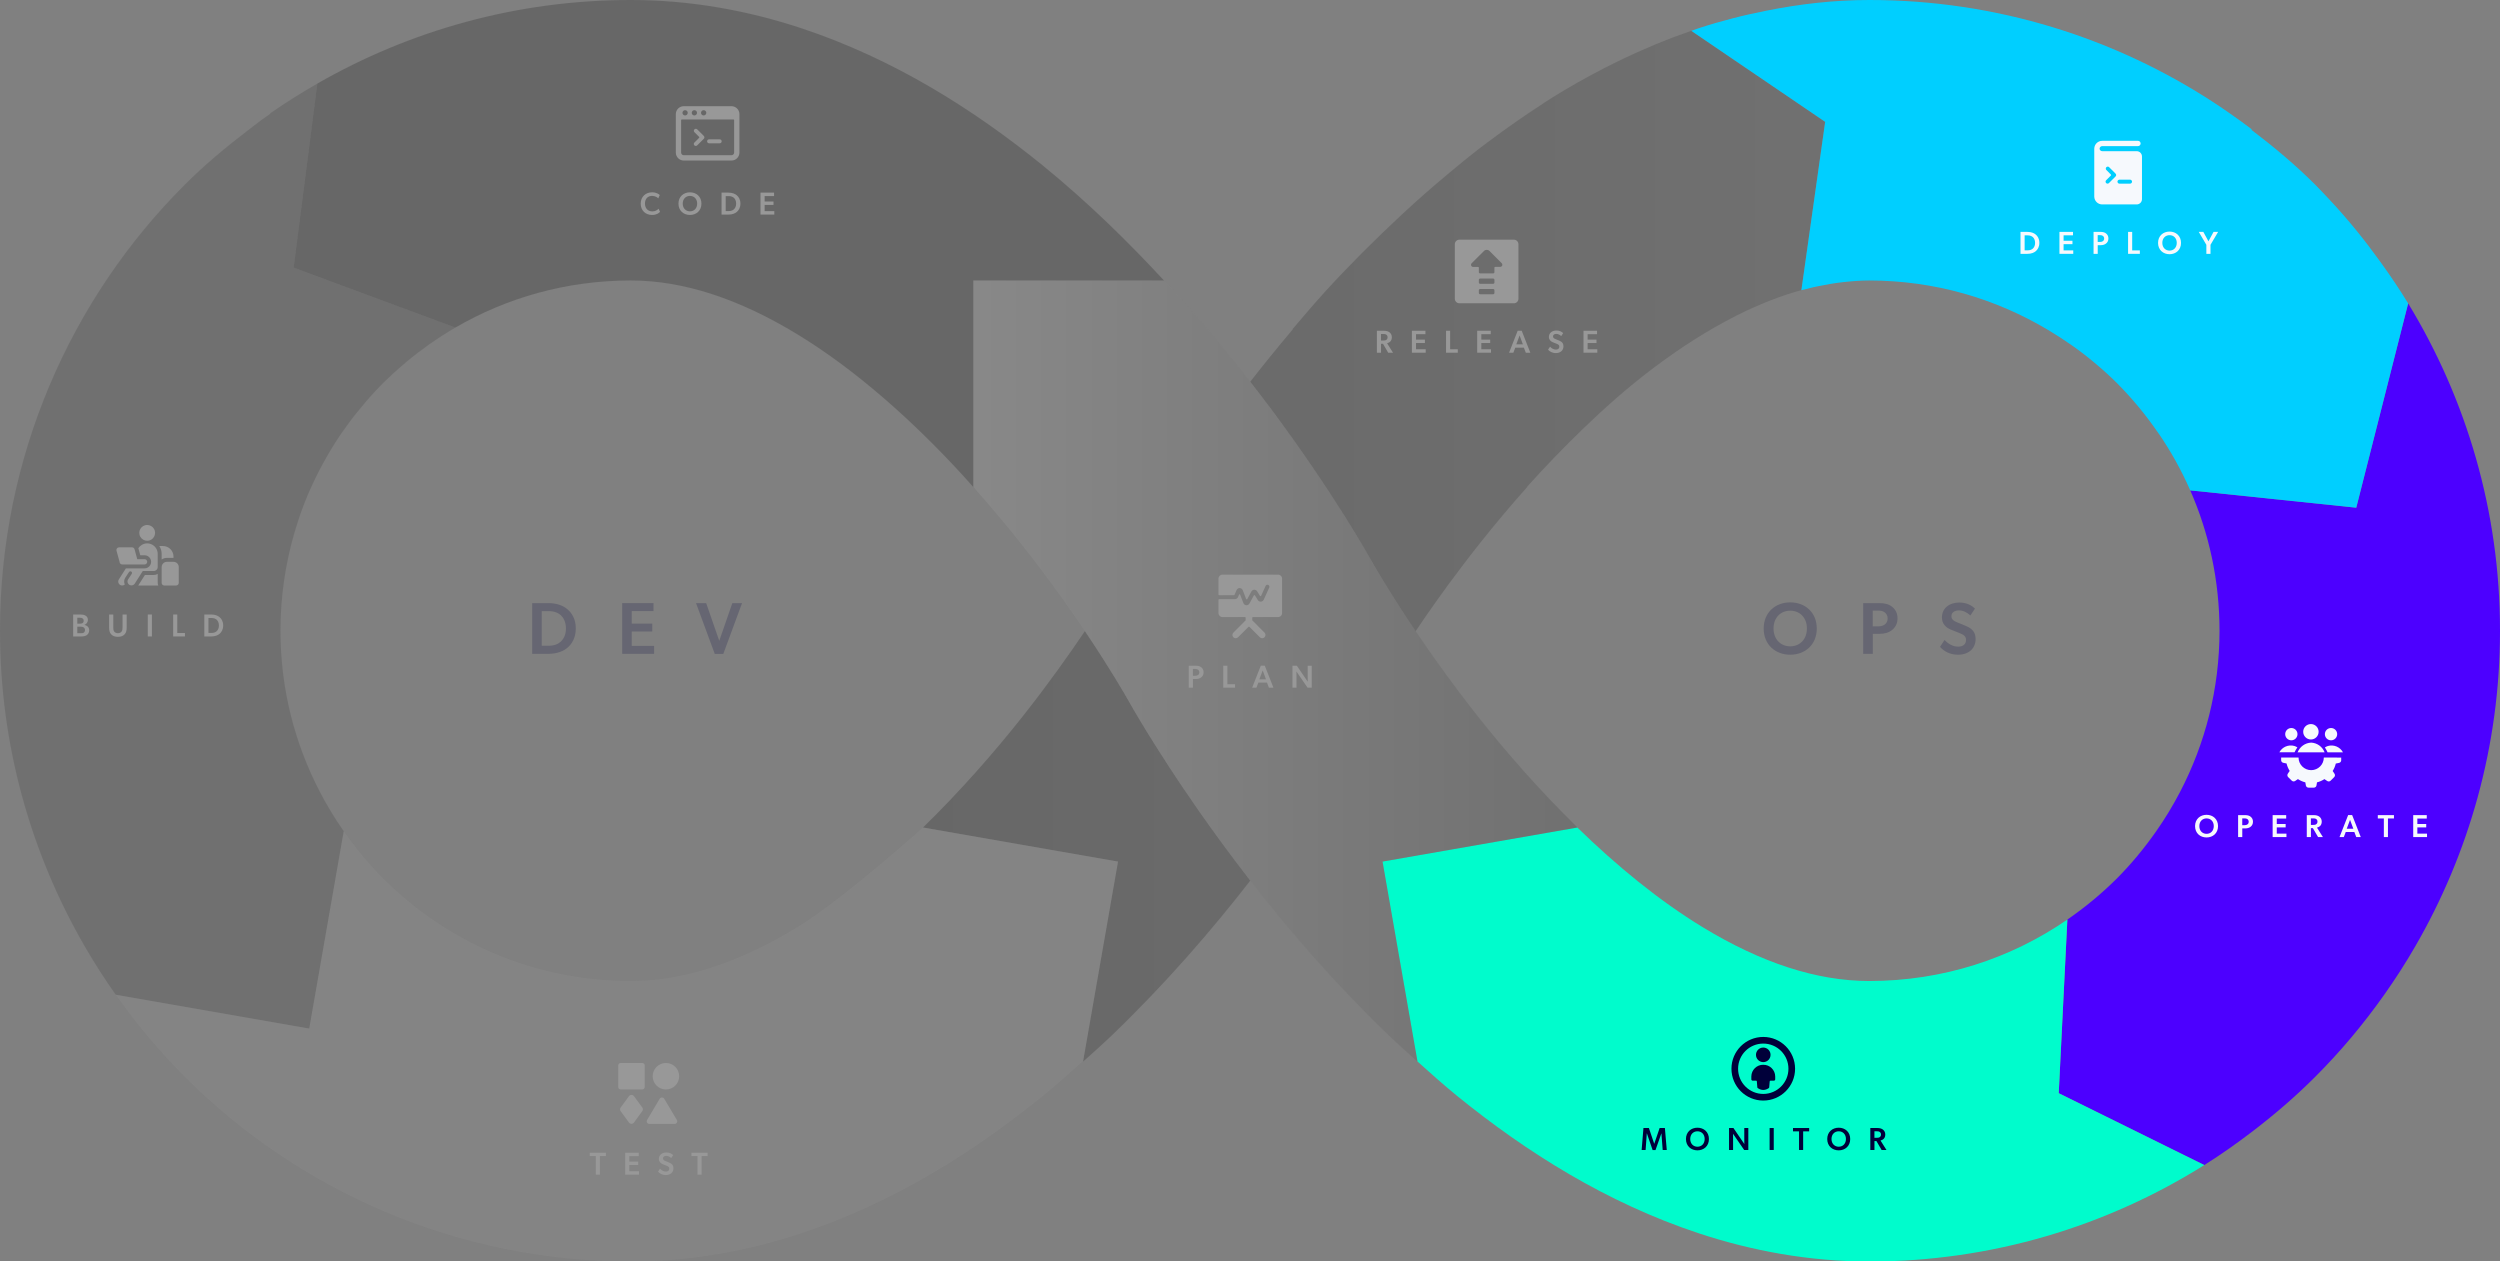
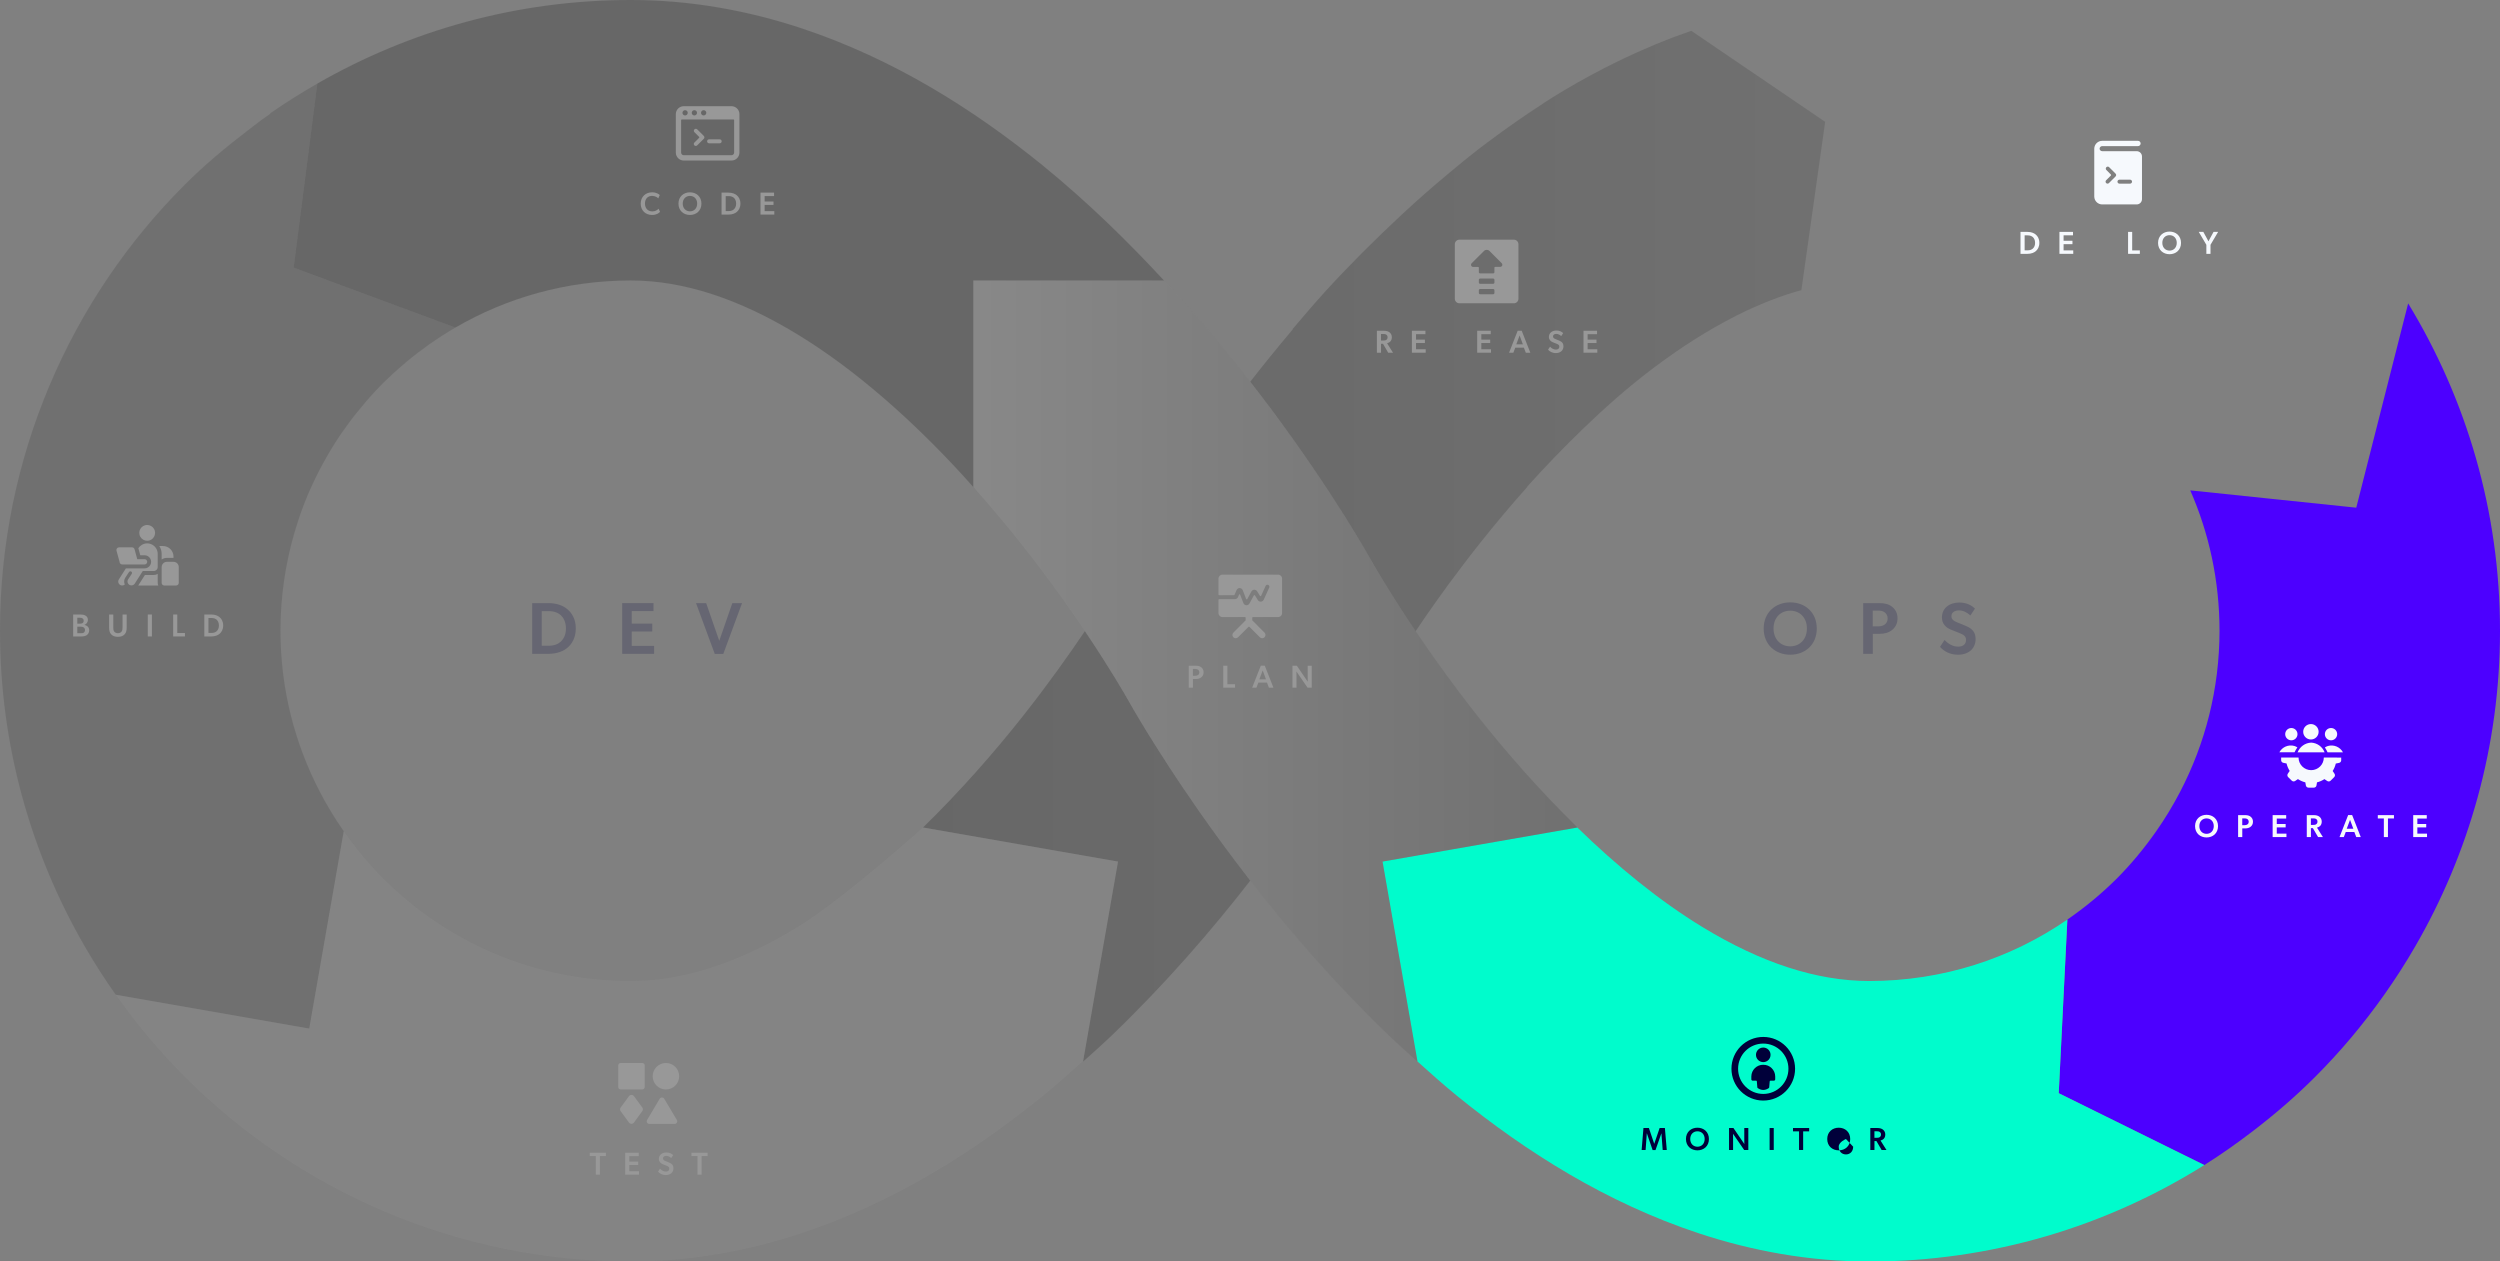
<svg xmlns="http://www.w3.org/2000/svg" id="Layer_1" version="1.1" viewBox="0 0 1021.716 515.556">
  <rect x="0" y="0" width="1021.716" height="515.556" fill="#808080" stroke="none" />
  <defs>
    <linearGradient id="linear-gradient" x1="377.22" y1="223.237" x2="745.926" y2="223.237" gradientUnits="userSpaceOnUse">
      <stop offset="0" stop-color="#060606" />
      <stop offset="1" stop-color="#333" />
    </linearGradient>
    <linearGradient id="linear-gradient1" x1="397.777" y1="274.255" x2="644.719" y2="274.255" gradientUnits="userSpaceOnUse">
      <stop offset="0" stop-color="#ababab" />
      <stop offset="1" stop-color="#333" />
    </linearGradient>
  </defs>
  <g opacity=".2">
    <path d="M447.633,405.214l9.281-53.097-79.693-13.93c15.167-14.779,29.125-30.692,40.968-45.713,9.966-12.618,18.452-24.532,25.194-34.531,10.652,15.82,16.85,26.726,17.35,27.632h0c.763,1.368,11.023,19.792,29.21,45.828,6.126,8.753,13.156,18.379,21.027,28.501-15.581,20.039-34.516,42.053-56.675,63.325-3.752,3.592-7.733,7.114-11.672,10.653l.051-.295h0l4.958-28.372ZM745.926,49.798l-54.717-37.205c-.118.041-.235.082-.354.124-2.032.704-4.046,1.434-6.049,2.183-.373.14-.749.274-1.12.416h-.002c-.105.04-.209.083-.314.122-.019.008-.038.015-.057.023-.299.115-.596.233-.895.349-1.848.714-3.684,1.447-5.506,2.197-.219.09-.444.173-.662.264-.259.107-.512.221-.77.33-.064.027-.128.055-.191.083-1.556.655-3.104,1.321-4.644,1.997-.565.249-1.133.494-1.696.747-.059.027-.117.054-.175.08-1.322.596-2.637,1.202-3.945,1.817-.433.203-.863.411-1.295.616-.927.441-1.851.886-2.771,1.336-.57.279-1.137.559-1.704.841-.859.427-1.715.858-2.568,1.293-.446.227-.893.453-1.337.682-7.158,3.695-14.099,7.646-20.821,11.802-2.017,1.251-3.941,2.579-5.908,3.873l-.005.003c-2.796,1.84-5.575,3.691-8.289,5.597-2.766,1.918-5.495,3.863-8.183,5.841-2.672,1.952-5.303,3.899-7.902,5.9-3.956,3.071-7.783,6.215-11.573,9.385-6.794,5.638-13.312,11.352-19.587,17.205l-.017.015h0c-11.079,10.337-21.625,20.835-31.152,31.298-4.717,5.207-9.116,10.353-13.446,15.469l.089.113-.266.308c-6.081,7.198-11.783,14.259-17.126,21.104,2.724,3.488,5.384,6.937,7.896,10.285,26.267,35.188,41.224,62.108,42.126,63.711l.006.009c.598,1.086,6.872,12.083,17.559,27.933,5.152-7.65,11.33-16.434,18.438-25.822,5.199-6.908,10.936-14.13,17.064-21.424,3.258-3.877,6.626-7.773,10.105-11.664v-.159c3.614-4.019,7.338-8.025,11.153-11.986l.207-.217c3.841-3.981,7.775-7.916,11.791-11.764,1.938-1.862,3.876-3.715,5.849-5.531,4.817-4.416,9.697-8.754,14.703-12.807,2.733-2.229,5.487-4.384,8.255-6.464l.157-.116.025-.018-.006.005c2.723-2.043,5.46-4.019,8.205-5.92l-.005.003c.006-.004.011-.007.017-.011,5.394-3.735,10.819-7.157,16.233-10.26,1.355-.777,2.708-1.518,4.061-2.252,3.077-1.668,6.146-3.239,9.2-4.673.781-.367,1.558-.704,2.337-1.055,4.679-2.104,9.322-3.954,13.888-5.445,2.007-.66,3.993-1.237,5.969-1.765l9.722-68.798Z" fill="url(#linear-gradient)" />
    <g>
      <g>
        <path d="M565.602,135.175c.949,0,1.703.208,2.263.637.559.429.962,1.118.962,1.976,0,.79-.221,1.34-.582,1.733-.346.377-.821.611-1.355.776l2.418,3.848h-1.976l-2.119-3.64h-.807v3.64h-1.689v-8.97h2.886ZM566.564,138.893c.338-.247.521-.546.521-1.053,0-.494-.183-.819-.521-1.053-.324-.247-.74-.286-1.287-.286h-.884v2.678h.884c.547,0,.963-.039,1.287-.286Z" fill="#f9f9f9" />
        <path d="M582.559,135.175v1.404h-3.849v2.223h3.628v1.391h-3.628v2.548h3.952v1.404h-5.642v-8.97h5.538Z" fill="#f9f9f9" />
-         <path d="M592.651,135.175v7.566h3.133v1.404h-4.81v-8.97h1.677Z" fill="#f9f9f9" />
        <path d="M609.243,135.175v1.404h-3.848v2.223h3.627v1.391h-3.627v2.548h3.952v1.404h-5.643v-8.97h5.538Z" fill="#f9f9f9" />
        <path d="M621.897,135.162l3.522,8.983h-1.846l-.78-2.067h-3.522l-.78,2.067h-1.755l3.522-8.983h1.639ZM621.039,137.099l-1.352,3.627h2.69l-1.339-3.627Z" fill="#f9f9f9" />
        <path d="M635.877,142.871c.832,0,1.404-.403,1.404-1.183,0-.702-.468-.936-1.235-1.248l-1.403-.559c-.976-.39-1.626-1.079-1.626-2.171,0-1.56,1.223-2.639,3.107-2.639,1.274,0,2.197.533,2.73,1.079l-.807,1.209c-.571-.52-1.261-.897-2.027-.897-.741,0-1.326.364-1.326,1.027,0,.631.521.886,1.026,1.092l1.495.611c1.262.52,1.756,1.222,1.756,2.34,0,1.664-1.223,2.77-3.12,2.77-1.534,0-2.588-.715-3.173-1.391l.807-1.222c.702.767,1.547,1.183,2.392,1.183Z" fill="#f9f9f9" />
        <path d="M652.69,135.175v1.404h-3.848v2.223h3.627v1.391h-3.627v2.548h3.952v1.404h-5.643v-8.97h5.538Z" fill="#f9f9f9" />
      </g>
      <path d="M618.715,97.952h-22.294c-1.021.006-1.847.832-1.852,1.852v22.294c.006,1.021.832,1.847,1.852,1.852h22.294c1.021-.006,1.847-.832,1.852-1.852v-22.294c-.006-1.021-.832-1.847-1.852-1.852ZM610.222,115.989h-5.308c-.293,0-.531-.238-.531-.531v-1.083c0-.293.238-.531.531-.531h5.308c.293,0,.531.238.531.531v1.083c0,.293-.238.531-.531.531ZM610.753,118.644v1.083c0,.293-.238.531-.531.531h-5.308c-.293,0-.531-.238-.531-.531v-1.083c0-.293.238-.531.531-.531h5.308c.293,0,.531.238.531.531ZM610.222,111.743h-5.308c-.287.006-.525-.222-.531-.509,0-.007,0-.015,0-.022v-1.842c0-.15-.121-.271-.271-.271h-1.852c-.423.056-.834-.167-1.018-.552-.128-.396.007-.829.336-1.083l4.907-4.897c.624-.617,1.629-.617,2.253,0l4.864,4.875c.329.254.464.688.336,1.083-.184.385-.595.608-1.018.552h-1.896c-.15,0-.271.121-.271.271v1.842c.018.287-.2.534-.486.552-.015,0-.03.001-.044,0Z" fill="#f9f9f9" />
    </g>
  </g>
  <g>
    <path d="M844.901,375.815c3.611-2.488,7.111-5.132,10.485-7.932,1.679-1.393,3.326-2.823,4.942-4.292,1.643-1.492,3.254-3.022,4.829-4.592,5.929-5.951,11.258-12.442,16.069-19.305,3.602-5.137,6.855-10.508,9.762-16.097h0c10.234-19.677,16.079-41.948,16.097-65.818-.015-20.502-4.275-39.853-11.961-57.371l67.844,7.075,21.213-83.486c23.753,39.031,37.554,84.908,37.534,133.782.019,46.929-12.692,91.111-34.716,129.119-3.912,6.753-8.116,13.304-12.603,19.644-8.467,11.969-17.865,23.214-28.185,33.514-7.841,7.855-16.27,15.127-25.107,21.911-6.524,5.01-13.246,9.784-20.245,14.177l-59.487-29.37,3.528-70.96Z" fill="#4c00ff" />
    <g>
      <g>
        <path d="M897.092,337.628c0-2.886,2.105-4.628,4.693-4.628s4.692,1.742,4.692,4.628-2.093,4.629-4.692,4.629-4.693-1.742-4.693-4.629ZM904.737,337.616c0-1.95-1.287-3.146-2.951-3.146s-2.951,1.196-2.951,3.146,1.3,3.159,2.951,3.159c1.664,0,2.951-1.209,2.951-3.159Z" fill="#f6f9fd" />
        <path d="M919.822,333.793c.585.481.936,1.118.936,2.028s-.351,1.56-.936,2.041c-.572.48-1.353.702-2.249.702h-1.184v3.536h-1.702v-8.971h2.886c.896,0,1.677.183,2.249.663ZM918.522,336.901c.286-.208.494-.572.494-1.079,0-.494-.247-.858-.533-1.066s-.638-.299-1.157-.299h-.949v2.782h.988c.52,0,.871-.13,1.157-.338Z" fill="#f6f9fd" />
        <path d="M934.334,333.13v1.404h-3.848v2.223h3.627v1.392h-3.627v2.548h3.952v1.404h-5.643v-8.971h5.538Z" fill="#f6f9fd" />
        <path d="M947.898,333.767c.559.43.962,1.118.962,1.977,0,.79-.221,1.34-.582,1.732-.346.377-.821.611-1.355.776l2.418,3.849h-1.976l-2.119-3.641h-.807v3.641h-1.689v-8.971h2.886c.949,0,1.703.208,2.263.637ZM946.597,336.848c.338-.247.521-.546.521-1.053,0-.494-.183-.819-.521-1.053-.324-.247-.74-.286-1.287-.286h-.884v2.678h.884c.547,0,.963-.039,1.287-.286Z" fill="#f6f9fd" />
        <path d="M961.293,333.118l3.522,8.983h-1.846l-.78-2.067h-3.522l-.78,2.067h-1.755l3.522-8.983h1.639ZM960.434,335.054l-1.352,3.628h2.69l-1.339-3.628Z" fill="#f6f9fd" />
        <path d="M971.775,334.496v-1.365h6.604v1.365h-2.457v7.605h-1.677v-7.605h-2.47Z" fill="#f6f9fd" />
        <path d="M991.786,333.13v1.404h-3.848v2.223h3.627v1.392h-3.627v2.548h3.952v1.404h-5.643v-8.971h5.538Z" fill="#f6f9fd" />
      </g>
      <g id="Customer-Relationship-Management-Lead-Management-1--Streamline-Ultimate.svg">
        <path d="M956.818,309.617v1.083c.011.523-.354.979-.867,1.083l-1.343.271c-.256,1.078-.688,2.106-1.278,3.044l.769,1.148c.269.421.215.971-.13,1.332l-1.484,1.484c-.366.362-.937.417-1.365.13l-1.159-.78c-.931.608-1.956,1.059-3.033,1.332l-.217,1.289c-.105.513-.56.877-1.083.867h-2.167c-.523.011-.979-.354-1.083-.867l-.217-1.289c-1.078-.274-2.103-.724-3.033-1.332l-1.148.769c-.428.287-.999.232-1.365-.13l-1.495-1.473c-.362-.366-.417-.937-.13-1.365l.769-1.148c-.59-.938-1.022-1.966-1.278-3.044l-1.343-.271c-.513-.105-.877-.56-.867-1.083v-1.083h7.106c0,2.854,2.314,5.167,5.167,5.167s5.167-2.314,5.167-5.167l7.106.032Z" fill="#f6f9fd" />
        <path d="M950.145,300.041c0,1.388,1.124,2.514,2.512,2.514,1.388,0,2.514-1.124,2.514-2.512v-.002c0-1.388-1.124-2.514-2.512-2.514-1.388,0-2.514,1.124-2.514,2.512v.002" fill="#f6f9fd" />
        <path d="M933.928,300.041c0,1.388,1.125,2.513,2.513,2.513s2.513-1.125,2.513-2.513-1.125-2.513-2.513-2.513-2.513,1.125-2.513,2.513" fill="#f6f9fd" />
        <path d="M938.911,305.447c-.389-.247-.807-.444-1.246-.585-2.392-.672-4.931.397-6.121,2.578h6.207c.321-.7.709-1.368,1.159-1.993Z" fill="#f6f9fd" />
        <path d="M951.239,307.472h6.305c-1.184-2.194-3.731-3.274-6.132-2.6-.446.143-.873.343-1.267.596.425.633.791,1.304,1.094,2.004Z" fill="#f6f9fd" />
        <path d="M950.037,307.472c-.884-2.295-3.037-3.853-5.492-3.976-2.477.109-4.654,1.674-5.547,3.987l11.039-.011Z" fill="#f6f9fd" />
        <path d="M941.284,299.066c0,1.741,1.41,3.153,3.151,3.154,1.741,0,3.153-1.41,3.154-3.151v-.003c0-1.741-1.41-3.153-3.151-3.154-1.741,0-3.153,1.41-3.154,3.151v.003" fill="#f6f9fd" />
      </g>
    </g>
  </g>
  <g>
-     <path d="M895.125,200.409c-3.591-8.183-7.923-15.971-12.93-23.284l-.032.008c-5.026-7.354-10.703-14.25-17.006-20.575-2.933-2.923-6.008-5.688-9.181-8.332h-.003c-5.936-4.993-12.313-9.417-18.983-13.398-21.376-12.758-46.191-20.178-73.054-20.198-3.555.002-7.132.278-10.725.678-3.456.385-6.94.986-10.452,1.722-.528.115-1.053.215-1.582.334-1.649.371-3.307.786-4.971,1.232l9.722-68.798-54.717-37.205c1.048-.362,2.079-.75,3.136-1.098,4.516-1.49,9.13-2.817,13.812-4.015,4.521-1.196,9.132-2.196,13.781-3.124l.024-.005C735.503,1.651,749.498-.005,763.935,0c51.967-.023,100.579,15.544,141.148,42.116,2.089,1.368,4.143,2.784,6.19,4.209l.008-.017.285.217c2.911,2.031,5.788,4.102,8.606,6.252l.064.366c9.116,6.946,17.913,14.278,25.976,22.357,2.023,2.019,3.968,4.115,5.923,6.201h0c7.508,8.014,14.425,16.588,20.859,25.544,3.912,5.447,7.688,11.001,11.188,16.752l-21.213,83.486-67.844-7.075Z" fill="#00cfff" />
    <g>
      <g>
        <path d="M832.029,95.902c.702.611,1.431,1.638,1.431,3.341,0,1.716-.729,2.769-1.431,3.38-.688.611-1.846,1.118-3.406,1.118h-2.873v-8.97h2.873c1.561,0,2.718.507,3.406,1.131ZM830.82,101.571c.43-.416.897-1.105.897-2.314,0-1.196-.468-1.924-.897-2.34-.441-.403-1.157-.728-2.132-.728h-1.248v6.123h1.248c.975,0,1.69-.325,2.132-.741Z" fill="#f6f9fd" />
        <path d="M847.205,94.771v1.404h-3.848v2.223h3.627v1.391h-3.627v2.548h3.952v1.404h-5.643v-8.97h5.538Z" fill="#f6f9fd" />
-         <path d="M860.743,95.434c.585.481.936,1.118.936,2.028s-.351,1.56-.936,2.041c-.572.481-1.353.702-2.249.702h-1.184v3.536h-1.702v-8.97h2.886c.896,0,1.677.182,2.249.663ZM859.443,98.541c.286-.208.494-.572.494-1.079,0-.494-.247-.858-.533-1.066s-.638-.299-1.157-.299h-.949v2.782h.988c.52,0,.871-.13,1.157-.338Z" fill="#f6f9fd" />
        <path d="M871.394,94.771v7.566h3.133v1.404h-4.811v-8.97h1.678Z" fill="#f6f9fd" />
        <path d="M881.967,99.269c0-2.886,2.106-4.628,4.693-4.628,2.601,0,4.693,1.742,4.693,4.628s-2.093,4.628-4.693,4.628c-2.587,0-4.693-1.742-4.693-4.628ZM889.611,99.256c0-1.95-1.287-3.146-2.951-3.146s-2.951,1.196-2.951,3.146,1.3,3.159,2.951,3.159c1.664,0,2.951-1.209,2.951-3.159Z" fill="#f6f9fd" />
        <path d="M898.599,94.771h1.872l2.093,3.848,2.08-3.848h1.872l-3.12,5.278v3.692h-1.689v-3.692l-3.107-5.278Z" fill="#f6f9fd" />
      </g>
      <path d="M855.898,80.363c.035,1.769,1.48,3.185,3.25,3.185h14.083c1.197,0,2.167-.97,2.167-2.167v-17.43c0-1.197-.97-2.167-2.167-2.167h-14.083c-.562.002-1.033-.426-1.083-.986,0-.598.485-1.083,1.083-1.083h14.614c.598,0,1.083-.485,1.083-1.083s-.485-1.083-1.083-1.083h-14.614c-1.795,0-3.25,1.455-3.25,3.25v19.564ZM866.189,73.43h4.333c.449,0,.812.364.812.812s-.364.812-.812.812h-4.333c-.449,0-.812-.364-.812-.812s.364-.812.812-.812ZM860.772,69.4c-.273-.356-.205-.866.151-1.139.287-.22.684-.223.975-.009l2.708,2.708c.317.309.324.817.015,1.134-.005.005-.01.01-.015.015l-2.708,2.708c-.149.157-.358.243-.574.238-.216.001-.423-.085-.574-.238-.317-.317-.317-.831,0-1.148l1.95-1.939c.098-.107.098-.272,0-.379l-1.928-1.95Z" fill="#f6f9fd" />
    </g>
  </g>
  <g>
    <path d="M695.761,378.866c11.824,7.22,23.629,12.813,35.017,16.506,11.415,3.7,22.343,5.548,33.157,5.555,30.217-.023,57.938-9.255,80.967-25.112l-3.528,70.96,59.487,29.37c-39.703,24.918-86.749,39.433-136.926,39.411-24.515.008-47.944-4.351-69.589-11.494-37.946-12.574-70.58-33.256-98.783-56.122-5.653-4.607-10.966-9.365-16.257-14.124l-14.279-81.7,79.614-13.916c16.075,15.654,33.541,29.988,51.121,40.665Z" fill="#00fccc" />
    <g>
      <g>
        <path d="M673.878,461.007l2.171,6.435h.026l2.197-6.435h2.145l.768,8.97h-1.664l-.521-6.773h-.026l-2.392,6.812h-1.183l-2.341-6.812h-.039l-.48,6.773h-1.625l.741-8.97h2.223Z" fill="#00003a" />
        <path d="M689.028,465.505c0-2.886,2.106-4.628,4.693-4.628,2.601,0,4.693,1.742,4.693,4.628s-2.093,4.628-4.693,4.628c-2.587,0-4.693-1.742-4.693-4.628ZM696.673,465.492c0-1.95-1.287-3.146-2.951-3.146s-2.951,1.196-2.951,3.146,1.3,3.159,2.951,3.159c1.664,0,2.951-1.209,2.951-3.159Z" fill="#00003a" />
        <path d="M708.429,461.007l4.46,6.539s-.026-1.053-.026-2.119v-4.42h1.651v8.97h-1.703l-4.551-6.617s.026,1.144.026,2.21v4.407h-1.651v-8.97h1.794Z" fill="#00003a" />
        <path d="M724.906,461.007v8.97h-1.69v-8.97h1.69Z" fill="#00003a" />
        <path d="M732.774,462.372v-1.365h6.604v1.365h-2.457v7.605h-1.677v-7.605h-2.471Z" fill="#00003a" />
-         <path d="M746.766,465.505c0-2.886,2.106-4.628,4.693-4.628,2.601,0,4.693,1.742,4.693,4.628s-2.093,4.628-4.693,4.628c-2.587,0-4.693-1.742-4.693-4.628ZM754.411,465.492c0-1.95-1.287-3.146-2.951-3.146s-2.951,1.196-2.951,3.146,1.3,3.159,2.951,3.159c1.664,0,2.951-1.209,2.951-3.159Z" fill="#00003a" />
+         <path d="M746.766,465.505c0-2.886,2.106-4.628,4.693-4.628,2.601,0,4.693,1.742,4.693,4.628s-2.093,4.628-4.693,4.628c-2.587,0-4.693-1.742-4.693-4.628ZM754.411,465.492s-2.951,1.196-2.951,3.146,1.3,3.159,2.951,3.159c1.664,0,2.951-1.209,2.951-3.159Z" fill="#00003a" />
        <path d="M767.26,461.007c.949,0,1.703.208,2.262.637.56.429.962,1.118.962,1.976,0,.79-.221,1.34-.581,1.733-.347.377-.821.611-1.355.776l2.418,3.848h-1.977l-2.119-3.64h-.806v3.64h-1.69v-8.97h2.887ZM768.222,464.725c.338-.247.52-.546.52-1.053,0-.494-.182-.819-.52-1.053-.325-.247-.741-.286-1.287-.286h-.884v2.678h.884c.546,0,.962-.039,1.287-.286Z" fill="#00003a" />
      </g>
      <g id="Single-Neutral-Circle--Streamline-Ultimate.svg">
        <path d="M720.622,423.784c-7.18,0-13,5.82-13,13s5.82,13,13,13,13-5.82,13-13-5.82-13-13-13ZM720.622,447.075c-5.684,0-10.291-4.608-10.291-10.291s4.608-10.291,10.291-10.291,10.291,4.608,10.291,10.291c-.006,5.681-4.61,10.285-10.291,10.291Z" fill="#00003a" />
        <path d="M717.643,431.097c0,1.645,1.334,2.979,2.979,2.979s2.979-1.334,2.979-2.979-1.334-2.979-2.979-2.979-2.979,1.334-2.979,2.979" fill="#00003a" />
        <path d="M720.622,435.159c-2.662-.03-4.845,2.104-4.875,4.766,0,0,0,0,0,0v1.192c.006.297.245.536.542.542h1.43c.138,0,.254.102.271.238l.206,2.47c0,.282.271.368.542.542.57.343,1.22.53,1.885.542.665-.012,1.315-.199,1.885-.542.292-.195.509-.26.542-.542l.206-2.47c.017-.137.133-.239.271-.238h1.43c.297-.006.536-.245.542-.542v-1.192c-.03-2.662-2.212-4.796-4.874-4.767,0,0,0,0,0,0Z" fill="#00003a" />
      </g>
    </g>
  </g>
  <g opacity=".2">
    <path d="M460.733,285.575h0c-.5-.906-6.698-11.812-17.35-27.632-5.151-7.65-11.329-16.434-18.437-25.822-5.199-6.908-10.936-14.13-17.064-21.424-3.258-3.877-6.625-7.773-10.104-11.664v-84.404h78.105c6.313,6.814,12.314,13.588,17.963,20.273,6.081,7.198,11.782,14.259,17.125,21.104,2.724,3.488,5.384,6.937,7.896,10.285,26.267,35.188,41.224,62.108,42.126,63.711l.006.009c.598,1.086,6.872,12.083,17.559,27.933,6.743,9.998,15.229,21.912,25.195,34.531,11.843,15.022,25.802,30.935,40.967,45.713l-.079.014-79.614,13.916,14.29,81.764c-3.939-3.538-7.92-7.061-11.671-10.653-22.16-21.27-41.095-43.286-56.676-63.325-7.87-10.121-14.901-19.748-21.027-28.501-18.187-26.036-28.447-44.46-29.21-45.828Z" fill="url(#linear-gradient1)" />
    <g>
      <g>
        <path d="M490.961,272.733c.585.48.937,1.117.937,2.027s-.352,1.561-.937,2.041c-.571.481-1.352.702-2.249.702h-1.183v3.536h-1.703v-8.97h2.886c.897,0,1.678.182,2.249.663ZM489.661,275.839c.286-.208.494-.572.494-1.079,0-.494-.247-.857-.533-1.065s-.637-.3-1.157-.3h-.948v2.782h.987c.521,0,.871-.13,1.157-.338Z" fill="#f9f9f9" />
        <path d="M501.612,272.07v7.565h3.133v1.404h-4.81v-8.97h1.677Z" fill="#f9f9f9" />
        <path d="M516.904,272.056l3.523,8.983h-1.847l-.779-2.066h-3.523l-.78,2.066h-1.755l3.523-8.983h1.638ZM516.047,273.994l-1.353,3.627h2.691l-1.339-3.627Z" fill="#f9f9f9" />
        <path d="M530,272.07l4.46,6.539s-.026-1.054-.026-2.119v-4.42h1.651v8.97h-1.703l-4.551-6.617s.026,1.145.026,2.21v4.407h-1.651v-8.97h1.794Z" fill="#f9f9f9" />
      </g>
      <path d="M523.969,236.471c0-.897-.728-1.625-1.625-1.625h-22.749c-.897,0-1.625.728-1.625,1.625v6.5c0,.15.121.271.271.271h6.056c.108,0,.206-.063.249-.162l.823-1.917c.286-.691,1.078-1.019,1.769-.733.332.137.596.401.733.733l1.397,3.607c.032.1.123.169.227.173.108.012.211-.044.26-.141l1.679-3.087c.358-.657,1.181-.899,1.837-.541.206.112.379.276.503.476l1.148,1.863c.055.083.149.132.249.13.093-.001.179-.05.227-.13l1.874-4.117c.22-.391.715-.53,1.106-.31.345.194.5.609.367.982l-2.286,5.027c-.307.682-1.108.986-1.79.68-.244-.11-.451-.29-.593-.517l-1.192-1.907c-.049-.085-.141-.135-.238-.13-.097-.001-.185.054-.227.141l-1.798,3.304c-.368.658-1.2.892-1.858.524-.273-.153-.485-.395-.601-.686l-1.332-3.467c-.031-.087-.105-.153-.195-.173-.115-.003-.219.066-.26.173l-.433,1.007c-.215.497-.704.82-1.246.823h-6.456c-.15,0-.271.121-.271.271v5.417c0,.897.728,1.625,1.625,1.625h9.208c.15,0,.271.121.271.271v.997c-.002.085-.041.164-.108.217-.094.064-.181.136-.26.217l-4.647,4.658c-.526.526-.526,1.38,0,1.907s1.38.526,1.907,0h0l4.268-4.268c.111-.099.279-.099.39,0l4.268,4.268c.514.526,1.358.537,1.884.022.008-.007.015-.015.022-.022.526-.523.53-1.373.007-1.9-.002-.002-.005-.005-.007-.007l-4.647-4.658c-.079-.081-.166-.153-.26-.217-.067-.052-.107-.132-.108-.217v-.997c0-.15.121-.271.271-.271h10.291c.897,0,1.625-.728,1.625-1.625h0v-14.083Z" fill="#f9f9f9" />
    </g>
  </g>
  <g opacity=".2">
    <path d="M397.777,199.033c.886.991,1.701,1.979,2.573,2.97-2.35-2.672-4.66-5.348-7.116-8.011-20.123-21.947-43.609-42.925-67.278-57.304-11.824-7.218-23.629-12.812-35.017-16.504-11.415-3.702-22.341-5.549-33.156-5.555-26.267.02-50.639,7.02-71.695,19.257.005-.003.008-.005.012-.008l-66.1-24.495,9.684-75.227C167.461,12.48,211.267-.02,257.783,0c24.516-.008,47.944,4.35,69.589,11.496,37.946,12.572,70.581,33.254,98.783,56.122,18.463,15.049,34.811,31.074,49.538,47.011h-77.916v84.404Z" fill="#060606" />
    <g>
      <g>
        <path d="M266.499,87.853c-2.626,0-4.654-1.781-4.654-4.628s2.054-4.628,4.654-4.628c1.755,0,2.769.741,3.133,1.105l-.598,1.378c-.261-.338-1.274-1.027-2.549-1.027-1.56,0-2.898,1.027-2.898,3.146,0,1.937,1.209,3.198,3.003,3.198,1.196,0,2.028-.521,2.561-1.092l.599,1.274c-.507.546-1.482,1.274-3.25,1.274Z" fill="#f9f9f9" />
        <path d="M277.28,83.225c0-2.886,2.106-4.628,4.693-4.628,2.601,0,4.693,1.742,4.693,4.628s-2.093,4.628-4.693,4.628c-2.587,0-4.693-1.742-4.693-4.628ZM284.925,83.212c0-1.95-1.287-3.146-2.951-3.146s-2.951,1.196-2.951,3.146,1.3,3.159,2.951,3.159c1.664,0,2.951-1.209,2.951-3.159Z" fill="#f9f9f9" />
        <path d="M301.167,79.858c.702.611,1.431,1.638,1.431,3.341,0,1.716-.729,2.769-1.431,3.38-.688.611-1.846,1.118-3.406,1.118h-2.873v-8.97h2.873c1.561,0,2.718.507,3.406,1.131ZM299.958,85.526c.43-.416.897-1.105.897-2.314,0-1.196-.468-1.924-.897-2.34-.441-.403-1.157-.728-2.132-.728h-1.248v6.123h1.248c.975,0,1.69-.325,2.132-.741Z" fill="#f9f9f9" />
        <path d="M316.342,78.727v1.404h-3.848v2.223h3.627v1.391h-3.627v2.548h3.952v1.404h-5.643v-8.97h5.538Z" fill="#f9f9f9" />
      </g>
      <g id="Programming-Browser-1--Streamline-Ultimate.svg">
        <path d="M283.782,58.263c-.317.317-.317.831,0,1.148.317.317.831.317,1.148,0l2.708-2.708c.317-.317.317-.831,0-1.148l-2.708-2.708c-.328-.306-.842-.288-1.148.041-.291.312-.291.796,0,1.108l1.939,1.939c.108.104.111.275.007.383-.002.002-.005.005-.007.007l-1.939,1.939Z" fill="#f9f9f9" />
        <path d="M289.795,58.566h4.333c.449,0,.812-.364.812-.812s-.364-.812-.812-.812h-4.333c-.449,0-.812.364-.812.812s.364.812.812.812Z" fill="#f9f9f9" />
        <path d="M302.198,46.65c0-1.795-1.455-3.25-3.25-3.25h-19.499c-1.795,0-3.25,1.455-3.25,3.25v15.708c0,1.795,1.455,3.25,3.25,3.25h19.499c1.795,0,3.25-1.455,3.25-3.25v-15.708ZM287.574,45.025c.598,0,1.083.485,1.083,1.083s-.485,1.083-1.083,1.083-1.083-.485-1.083-1.083.485-1.083,1.083-1.083ZM283.782,45.025c.598,0,1.083.485,1.083,1.083s-.485,1.083-1.083,1.083-1.083-.485-1.083-1.083.485-1.083,1.083-1.083ZM279.991,45.025c.598,0,1.083.485,1.083,1.083s-.485,1.083-1.083,1.083-1.083-.485-1.083-1.083.485-1.083,1.083-1.083ZM300.032,62.358c0,.598-.485,1.083-1.083,1.083h-19.499c-.598,0-1.083-.485-1.083-1.083v-13.27c0-.15.121-.271.271-.271h21.124c.15,0,.271.121.271.271v13.27Z" fill="#f9f9f9" />
      </g>
    </g>
  </g>
  <g opacity=".2">
    <path d="M101.48,53.143c.585-.445,1.166-.896,1.746-1.348.994-.774,1.99-1.545,3.002-2.298.308-.229.614-.46.926-.684,1.109-.8,2.226-1.588,3.35-2.369l-.068-.136c3.05-2.127,6.156-4.178,9.307-6.166.208-.131.418-.257.625-.386,3.065-1.922,6.167-3.792,9.312-5.597.002,0,.004-.002.006-.003l-9.684,75.227,66.1,24.495s-.008.005-.012.008c-1.756,1.02-3.488,2.08-5.197,3.172-.086.055-.172.11-.258.165-1.644,1.055-3.266,2.144-4.864,3.265-.166.116-.33.235-.495.351-1.542,1.09-3.066,2.208-4.563,3.358-.184.141-.363.287-.547.429-1.506,1.167-2.995,2.358-4.453,3.584-.003.003-.007.005-.01.008h0l.037.008c-.732.61-1.458,1.227-2.178,1.852-2.151,1.867-4.247,3.799-6.285,5.797-.089.087-.179.172-.27.256-.151.141-.302.28-.449.426-1.918,1.924-3.762,3.916-5.566,5.94-.011.013-.023.025-.035.038-.004.003-.007.008-.011.011-.005.006-.008.011-.013.017-.521.585-1.026,1.182-1.538,1.776-.007.008-.013.015-.02.023-.006.008-.013.015-.019.021-1.274,1.48-2.517,2.982-3.731,4.511-.033.041-.066.081-.099.122-.006.008-.013.017-.02.024-.005.006-.009.012-.013.018-.496.625-.995,1.248-1.48,1.881-.002.003-.005.006-.007.009-.005.006-.009.011-.013.017-.384.502-.756,1.012-1.134,1.518-.034.046-.069.092-.103.138-1.085,1.457-2.154,2.926-3.182,4.425-.015.021-.031.043-.047.066-.008.012-.018.024-.027.037-.098.144-.205.282-.303.426-.002.001-.003.005-.005.006-.002.005-.005.008-.008.011-1.555,2.292-3.03,4.638-4.452,7.018-.002.005-.005.009-.007.012-.002.005-.004.008-.006.011-.332.557-.646,1.125-.97,1.686-.004.008-.008.014-.012.02-.004.008-.008.015-.012.023-.634,1.095-1.249,2.203-1.854,3.316-.427.785-.851,1.572-1.263,2.366-.002.005-.005.009-.006.012l-.009.018c-.331.637-.662,1.274-.983,1.916-.002.003-.005.008-.007.012,0,.002-.002.005-.003.008-.018.037-.036.075-.054.112-.545,1.092-1.078,2.19-1.596,3.297-.525,1.121-1.035,2.25-1.529,3.388-.002.005-.005.011-.007.016-.006.014-.012.027-.018.041-.002.003-.005.008-.006.012,0,.002-.002.003-.002.005-.005.012-.011.023-.016.035-.09.209-.191.412-.28.62,0,.003-.002.005-.004.008v.002s0,.001-.002.001c-1.125,2.63-2.164,5.302-3.132,8.009h0s-.002.006-.002.008c0,.002,0,.003-.002.005-.166.463-.312.935-.473,1.399-.002.003-.002.006-.003.008-.002.005-.003.009-.005.014,0,0,0,0,0,0,0,0,0,.001,0,.003-.193.559-.373,1.125-.559,1.687-.553,1.667-1.085,3.344-1.577,5.038v.002s-.002.008-.004.012v.002c-3.682,12.679-5.691,26.091-5.701,40.048.018,23.871,5.862,46.141,16.097,65.817h0c2.907,5.59,6.16,10.961,9.762,16.098l-14.099,80.669-79.072-13.821c-4.486-6.34-8.69-12.891-12.603-19.644C12.692,348.89-.02,304.709,0,257.78-.029,186.777,28.943,121.968,75.503,75.5c8.064-8.08,16.861-15.411,25.977-22.357Z" fill="#333" />
    <g>
      <g>
        <path d="M34.763,251.493c.702.338,1.157.884,1.157,1.793,0,1.21-.806,1.847-1.391,2.081v.026c1.156.26,1.924,1.014,1.924,2.211,0,.922-.455,1.624-1.066,2.014-.559.351-1.352.494-2.21.494h-3.276v-8.97h2.873c.729,0,1.404.065,1.989.351ZM33.711,254.664c.312-.195.494-.507.494-.99,0-.427-.143-.709-.388-.901-.263-.206-.644-.307-1.095-.307h-1.131v2.418h1.053c.468,0,.793-.052,1.066-.221ZM34.214,258.561c.329-.217.524-.62.524-1.088,0-.494-.222-.832-.56-1.066s-.688-.286-1.209-.286h-1.378v2.665h1.456c.429,0,.845-.013,1.166-.225Z" fill="#f9f9f9" />
        <path d="M46.676,258.11c.325.416.832.676,1.508.676.689,0,1.183-.26,1.508-.676.352-.455.391-1.066.391-1.755v-5.213h1.689v5.265c0,1.196-.169,2.067-.793,2.782-.611.689-1.547,1.079-2.795,1.079s-2.185-.39-2.795-1.079c-.624-.715-.793-1.586-.793-2.782v-5.265h1.703v5.213c0,.689.025,1.3.377,1.755Z" fill="#f9f9f9" />
        <path d="M62.086,251.142v8.97h-1.689v-8.97h1.689Z" fill="#f9f9f9" />
        <path d="M72.451,251.142v7.566h3.133v1.404h-4.811v-8.97h1.678Z" fill="#f9f9f9" />
        <path d="M89.784,252.272c.702.611,1.43,1.638,1.43,3.341,0,1.716-.728,2.769-1.43,3.38-.689.611-1.847,1.118-3.406,1.118h-2.873v-8.97h2.873c1.56,0,2.717.507,3.406,1.131ZM88.575,257.941c.429-.416.896-1.105.896-2.314,0-1.196-.468-1.924-.896-2.34-.442-.403-1.157-.728-2.133-.728h-1.248v6.123h1.248c.976,0,1.69-.325,2.133-.741Z" fill="#f9f9f9" />
      </g>
      <path d="M60.153,221.003c2.484,0,4.036-2.689,2.794-4.84-.576-.998-1.641-1.613-2.794-1.613-2.484,0-4.036,2.689-2.794,4.84.576.998,1.642,1.613,2.794,1.613ZM59.077,232.295h-7.632l-2.872,4.512c-.667,1.048.05,2.424,1.291,2.478.416.018.824-.126,1.136-.401-.408-.907-.331-1.959.203-2.798l1.538-2.327c.302-.419.945-.353,1.156.118.09.201.076.434-.038.622l-1.522,2.309c-.637,1.066.118,2.422,1.36,2.441.544.008,1.056-.258,1.361-.709l3.289-5.168h4.492c.891,0,1.613-.722,1.613-1.613v-5.377c0-3.312-3.584-5.382-6.452-3.727-.59.34-1.09.816-1.46,1.387l.005.019.78,2.859h1.75c2.07,0,3.363,2.241,2.329,4.033-.48.832-1.368,1.344-2.329,1.344h0ZM59.235,234.984l-2.739,4.302h8.181c-.148-.339-.223-.705-.223-1.076v-3.658c-.49.284-1.047.432-1.613.431h-3.606ZM66.068,228.668c.631-.44,1.382-.676,2.151-.674h2.689v-.538c0-2.376-1.926-4.302-4.302-4.302h-1.495c.605.928.957,2.036.957,3.226,0,0,0,2.288,0,2.288ZM48.656,223.692c-.71,0-1.226.674-1.039,1.358l1.243,4.557c0,.594.482,1.075,1.076,1.075h9.141c.828,0,1.345-.896.931-1.613-.192-.333-.547-.538-.931-.538h-2.982l-1.103-4.047c-.128-.468-.553-.793-1.038-.793h-5.298ZM68.219,229.607c-1.188,0-2.151.963-2.151,2.151v6.453c0,.594.482,1.076,1.075,1.076h4.84c.594,0,1.076-.482,1.076-1.076v-6.453c0-1.188-.963-2.151-2.151-2.151h-2.689Z" fill="#f9f9f9" fill-rule="evenodd" />
    </g>
  </g>
  <g opacity=".2">
    <path d="M140.489,339.695c4.811,6.863,10.139,13.354,16.069,19.305,26.086,25.993,61.511,41.899,101.223,41.928,10.814-.007,21.741-1.855,33.157-5.555,11.387-3.692,23.193-9.286,35.017-16.504,18.974-11.526,52.52-41.902,51.266-40.68l79.692,13.93-9.28,53.097-4.958,28.372h0c-5.371,4.839-10.776,9.672-16.521,14.354-28.202,22.866-60.837,43.548-98.783,56.122-21.645,7.143-45.074,11.502-69.589,11.494-71.003.029-135.81-28.942-182.278-75.5-10.32-10.3-19.718-21.545-28.185-33.514l79.072,13.821,14.099-80.669Z" fill="#969696" />
    <g>
      <g>
        <path d="M241.032,472.469v-1.365h6.604v1.365h-2.457v7.605h-1.677v-7.605h-2.47Z" fill="#f9f9f9" />
        <path d="M261.043,471.104v1.404h-3.848v2.223h3.627v1.392h-3.627v2.548h3.952v1.404h-5.643v-8.971h5.538Z" fill="#f9f9f9" />
        <path d="M272.136,478.8c.832,0,1.404-.403,1.404-1.183,0-.702-.468-.937-1.235-1.248l-1.404-.56c-.975-.39-1.625-1.079-1.625-2.171,0-1.56,1.223-2.639,3.107-2.639,1.274,0,2.197.532,2.73,1.079l-.807,1.209c-.571-.521-1.261-.897-2.027-.897-.741,0-1.326.364-1.326,1.027,0,.631.521.886,1.026,1.092l1.495.611c1.262.52,1.756,1.222,1.756,2.34,0,1.664-1.223,2.77-3.12,2.77-1.534,0-2.588-.716-3.173-1.392l.807-1.222c.702.767,1.547,1.183,2.392,1.183Z" fill="#f9f9f9" />
        <path d="M282.592,472.469v-1.365h6.604v1.365h-2.457v7.605h-1.678v-7.605h-2.47Z" fill="#f9f9f9" />
      </g>
      <g id="Shapes--Streamline-Ultimate.svg">
        <path d="M253.741,434.423h8.666s1.083,0,1.083,1.083v8.666s0,1.083-1.083,1.083h-8.666s-1.083,0-1.083-1.083v-8.666s0-1.083,1.083-1.083" fill="#f9f9f9" />
        <path d="M259.081,447.964c-.415-.556-1.202-.671-1.759-.256-.097.073-.184.159-.256.256l-3.423,4.691c-.325.429-.325,1.022,0,1.452l3.423,4.691c.415.556,1.202.671,1.759.256.097-.073.184-.159.256-.256l3.423-4.723c.325-.429.325-1.022,0-1.452l-3.423-4.658Z" fill="#f9f9f9" />
        <path d="M266.74,439.839c0,2.991,2.425,5.417,5.417,5.417s5.417-2.425,5.417-5.417-2.425-5.417-5.417-5.417-5.417,2.425-5.417,5.417" fill="#f9f9f9" />
        <path d="M271.464,449.047c-.305-.515-.97-.684-1.484-.379-.156.093-.286.223-.379.379l-5.146,8.666c-.194.335-.194.748,0,1.083.194.337.554.543.942.542h10.291c.389.002.748-.205.942-.542.194-.335.194-.748,0-1.083l-5.167-8.666Z" fill="#f9f9f9" />
      </g>
    </g>
  </g>
  <g opacity=".2">
    <path d="M232.012,249.098c1.622,1.412,3.305,3.786,3.305,7.721,0,3.966-1.683,6.399-3.305,7.812-1.593,1.412-4.267,2.584-7.872,2.584h-6.64v-20.731h6.64c3.605,0,6.279,1.172,7.872,2.614ZM229.217,262.197c.992-.961,2.073-2.554,2.073-5.348,0-2.764-1.081-4.447-2.073-5.408-1.021-.931-2.674-1.683-4.927-1.683h-2.885v14.151h2.885c2.253,0,3.905-.751,4.927-1.713Z" fill="#00003a" />
    <path d="M267.082,246.483v3.245h-8.894v5.138h8.383v3.214h-8.383v5.889h9.134v3.245h-13.039v-20.731h12.799Z" fill="#00003a" />
    <path d="M288.601,246.483l5.348,15.413,5.348-15.413h3.966l-7.661,20.761h-3.485l-7.661-20.761h4.146Z" fill="#00003a" />
  </g>
  <g opacity=".2">
    <path d="M720.795,256.879c0-6.67,4.868-10.696,10.847-10.696,6.009,0,10.846,4.026,10.846,10.696s-4.837,10.695-10.846,10.695c-5.979,0-10.847-4.025-10.847-10.695ZM738.462,256.849c0-4.507-2.975-7.271-6.82-7.271s-6.82,2.764-6.82,7.271,3.005,7.301,6.82,7.301c3.846,0,6.82-2.794,6.82-7.301Z" fill="#00003a" />
    <path d="M773.321,248.016c1.353,1.111,2.164,2.584,2.164,4.687s-.812,3.605-2.164,4.718c-1.321,1.111-3.124,1.622-5.197,1.622h-2.734v8.172h-3.936v-20.73h6.67c2.073,0,3.876.421,5.197,1.532ZM770.317,255.197c.661-.48,1.142-1.322,1.142-2.494,0-1.142-.571-1.982-1.231-2.463-.661-.481-1.473-.691-2.675-.691h-2.192v6.43h2.283c1.201,0,2.013-.301,2.674-.781Z" fill="#00003a" />
    <path d="M800.249,264.27c1.923,0,3.244-.932,3.244-2.733,0-1.623-1.081-2.164-2.854-2.885l-3.244-1.292c-2.254-.901-3.756-2.493-3.756-5.018,0-3.605,2.824-6.099,7.181-6.099,2.944,0,5.077,1.231,6.31,2.493l-1.863,2.795c-1.321-1.202-2.914-2.073-4.687-2.073-1.713,0-3.064.841-3.064,2.373,0,1.458,1.206,2.047,2.373,2.524l3.455,1.412c2.915,1.201,4.057,2.824,4.057,5.407,0,3.846-2.824,6.399-7.211,6.399-3.545,0-5.979-1.652-7.331-3.214l1.863-2.824c1.622,1.772,3.575,2.733,5.528,2.733Z" fill="#00003a" />
  </g>
</svg>